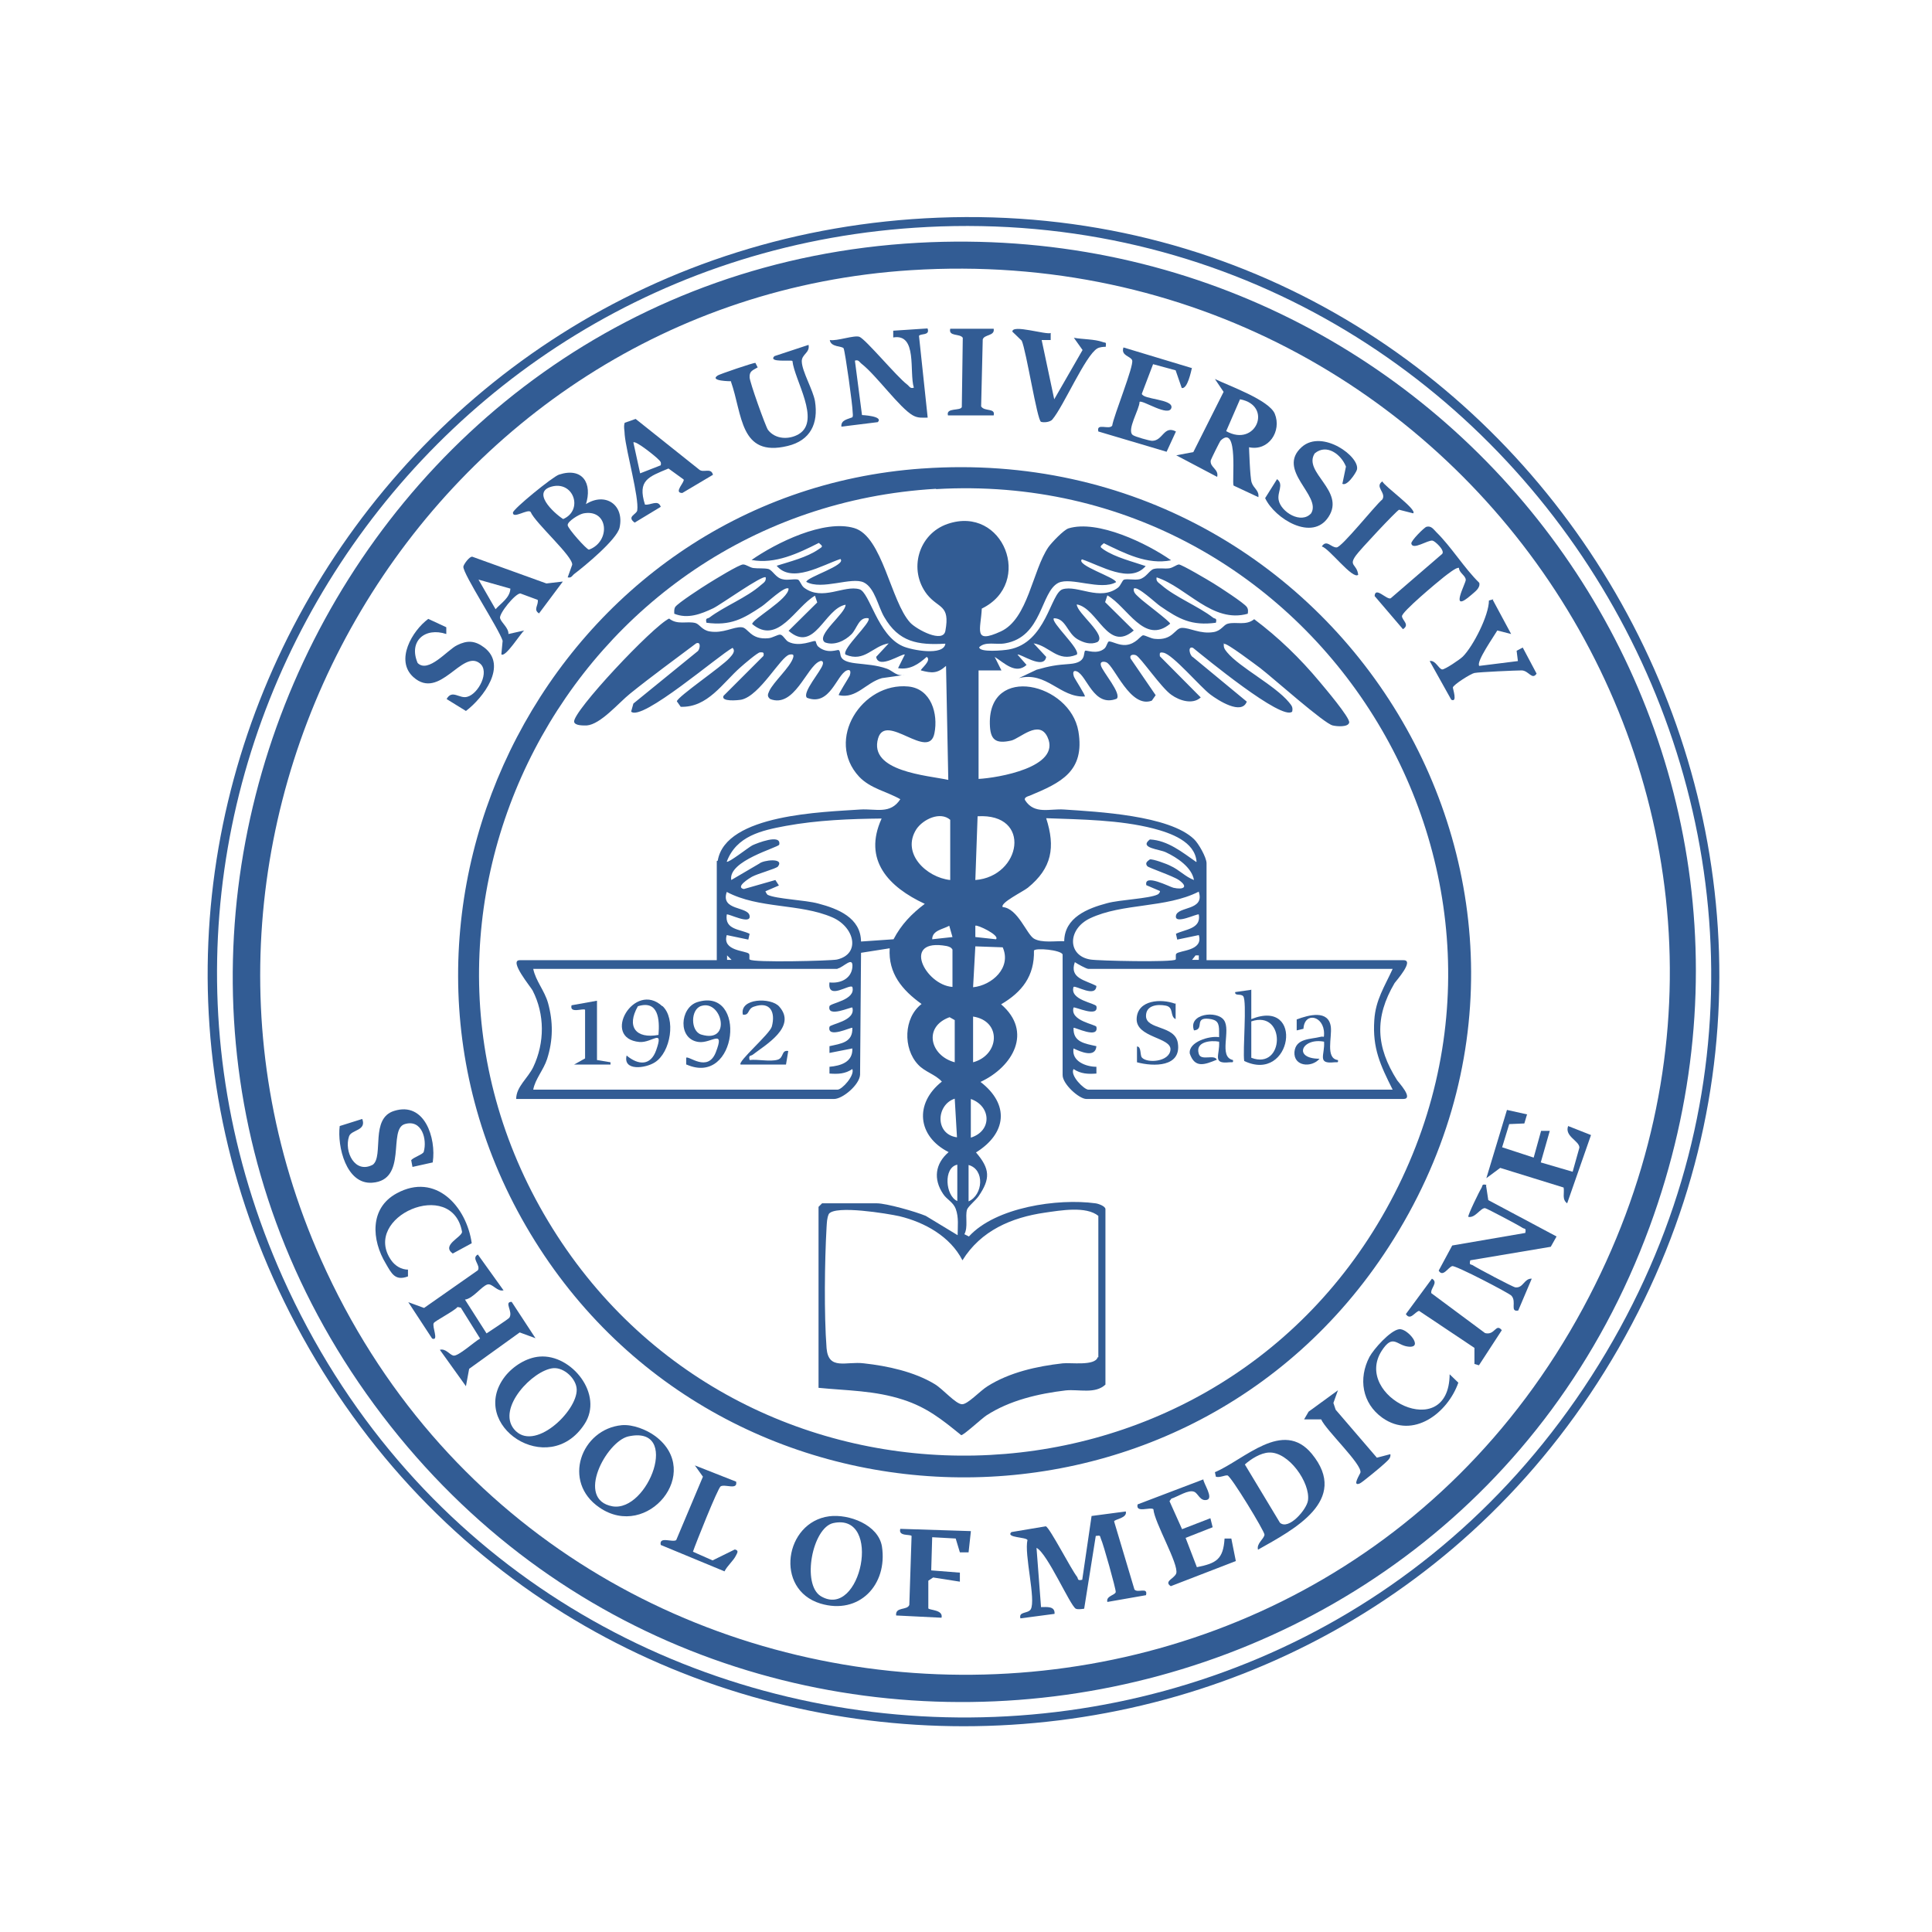
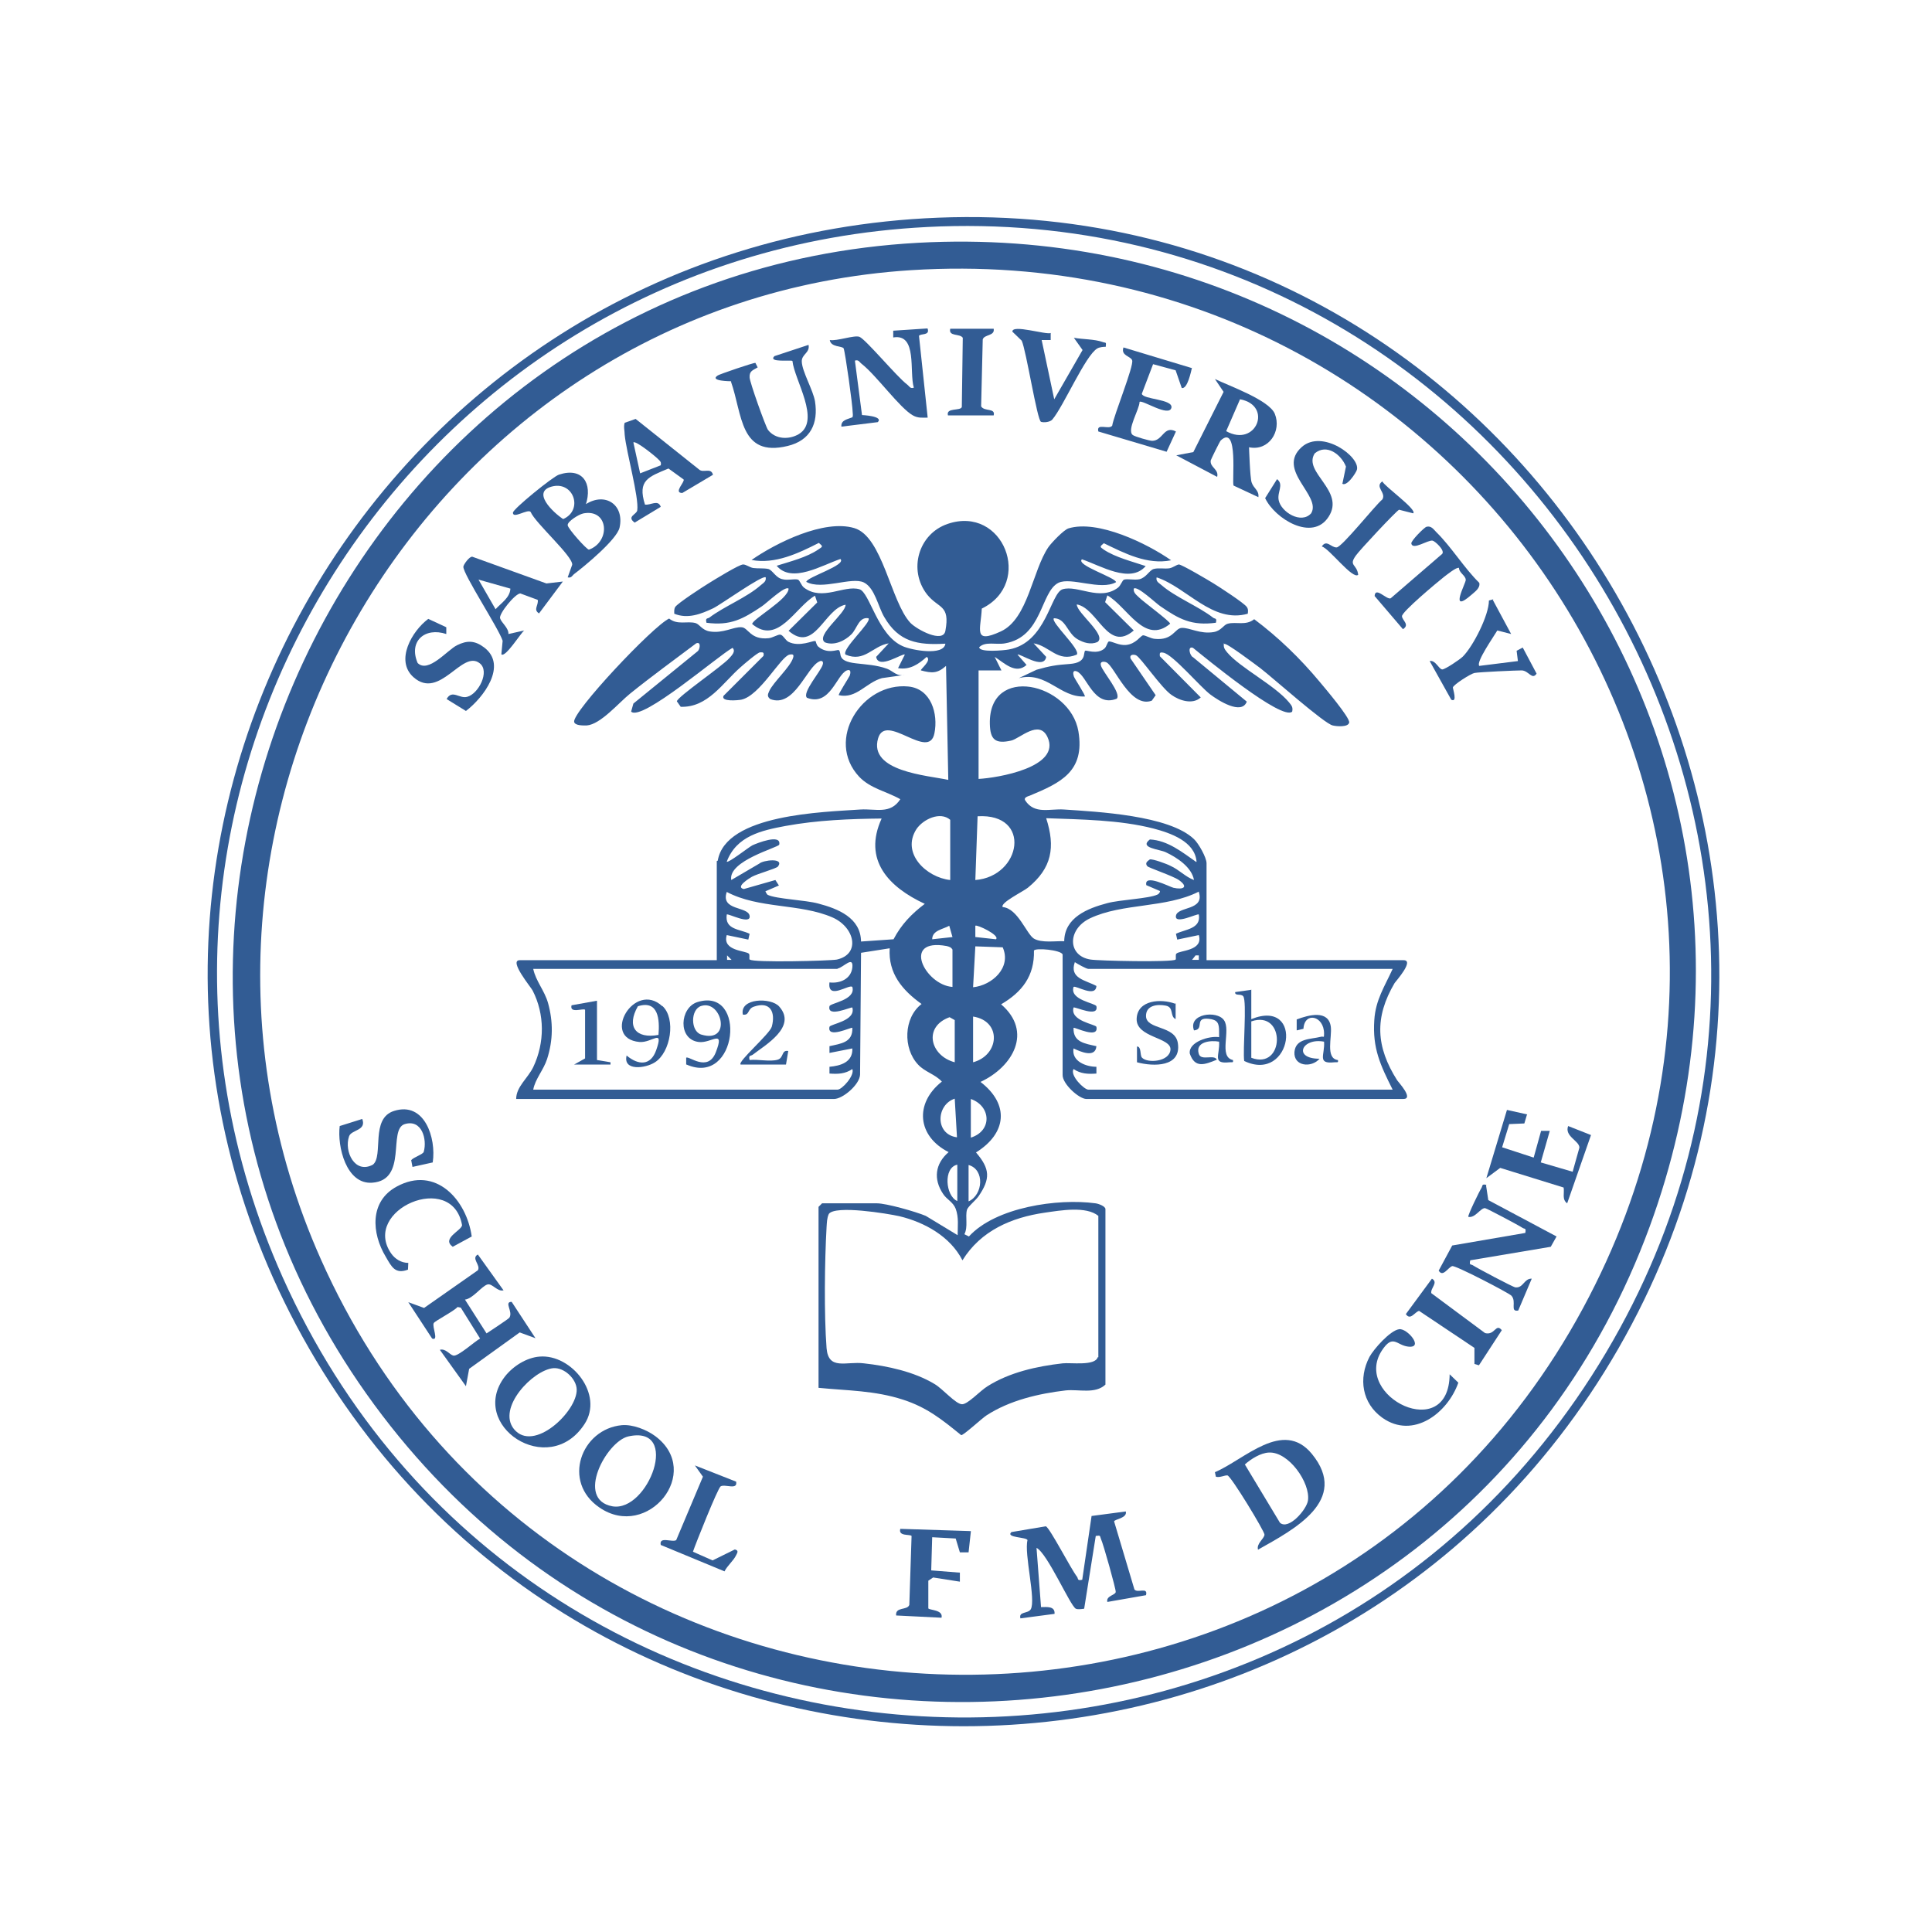
<svg xmlns="http://www.w3.org/2000/svg" id="uuid-ce3a174e-d0a0-4562-94c2-6beda9b8963a" data-name="Capa 2" viewBox="0 0 60 60">
  <defs>
    <style> .uuid-520c1af6-96bf-40f6-8833-a6d37aa0f041 { fill: none; } .uuid-965fbc64-6f11-4a56-b638-a27a6fb06b9a { clip-path: url(#uuid-5200a311-f83b-4cc9-989a-d24674651bfb); } .uuid-64caa8bc-0da6-451d-8fd8-ffff18528f1d { fill: #325c94; } </style>
    <clipPath id="uuid-5200a311-f83b-4cc9-989a-d24674651bfb">
      <rect class="uuid-520c1af6-96bf-40f6-8833-a6d37aa0f041" x="4.88" y="4.62" width="51.77" height="50.82" />
    </clipPath>
  </defs>
  <g id="uuid-3859c5d3-d5ad-476a-b5be-0949382e29a8" data-name="Capa 1">
    <g>
-       <rect class="uuid-520c1af6-96bf-40f6-8833-a6d37aa0f041" width="60" height="60" />
      <g class="uuid-965fbc64-6f11-4a56-b638-a27a6fb06b9a">
        <g>
          <rect class="uuid-520c1af6-96bf-40f6-8833-a6d37aa0f041" x="6.45" y="6.74" width="134.41" height="46.87" />
-           <path class="uuid-64caa8bc-0da6-451d-8fd8-ffff18528f1d" d="M28.65,14.55c12.97-.91,21.58,13.18,14.48,24.17-6.35,9.83-20.94,9.47-26.8-.65-5.74-9.91.9-22.72,12.31-23.52M29.07,15.18c-11.33.66-17.95,13.28-11.91,22.97,6.02,9.65,20.33,9.35,25.88-.58,5.79-10.36-2.16-23.07-13.97-22.38" />
          <path class="uuid-64caa8bc-0da6-451d-8fd8-ffff18528f1d" d="M34.96,46.93c.07.22-.36.25-.36.32l.63,2.11c.09.13.43-.09.36.18l-1.2.21c-.05-.19.25-.21.26-.31.01-.08-.39-1.51-.46-1.65-.04-.1,0-.11-.16-.09l-.36,2.26c-.08.01-.19.03-.26,0-.18-.1-.88-1.72-1.22-1.89l.14,1.84c.17,0,.44-.04.42.21l-1.06.14c-.06-.22.23-.14.32-.28.17-.29-.21-1.72-.1-2.15-.03-.1-.69-.07-.5-.25l1.07-.18c.13.06.78,1.33.97,1.57.04.06,0,.13.16.09l.29-1.98,1.06-.14Z" />
          <path class="uuid-64caa8bc-0da6-451d-8fd8-ffff18528f1d" d="M15.64,40.07c-.19.06-.35-.22-.5-.18-.18.05-.45.44-.7.47l.67,1.05s.69-.45.71-.49c.12-.19-.18-.49.07-.49l.74,1.13-.49-.18-1.57,1.13-.1.54-.81-1.13c.18-.05.3.15.42.18.15.03.66-.44.83-.53l-.6-.96-.1-.02c-.11.13-.7.43-.74.5-.06.11.17.57-.05.48l-.74-1.13.49.18,1.67-1.17c.1-.16-.22-.37,0-.49l.81,1.13Z" />
          <path class="uuid-64caa8bc-0da6-451d-8fd8-ffff18528f1d" d="M38.79,13.89s.03.95.08,1.09c.06.19.24.25.21.46l-.77-.36c-.06-.1.16-1.93-.4-1.4-.03.03-.3.58-.31.62-.03.22.26.27.2.51l-1.27-.67.53-.1.94-1.87-.27-.4c.43.21,1.68.65,1.86,1.08.22.54-.19,1.17-.8,1.04M38.08,13.39c.93.52,1.46-.8.43-.99l-.43.99Z" />
          <path class="uuid-64caa8bc-0da6-451d-8fd8-ffff18528f1d" d="M39.07,48.13c-.06-.19.19-.34.2-.47,0-.11-1.04-1.82-1.15-1.84-.08-.01-.25.08-.36.04l-.03-.14c.92-.39,2.11-1.66,3.01-.57,1.19,1.45-.58,2.36-1.66,2.97M39.41,45.11c-.26.01-.56.2-.75.37l1.09,1.81c.27.24.83-.41.87-.69.08-.55-.6-1.52-1.21-1.49" />
          <path class="uuid-64caa8bc-0da6-451d-8fd8-ffff18528f1d" d="M18.19,15.66c.61-.39,1.21.02,1.05.73-.09.37-1.07,1.18-1.4,1.43-.07.05-.09.14-.21.11l.14-.39c.03-.26-1.15-1.3-1.29-1.64-.08-.11-.56.23-.55.02,0-.11,1.24-1.12,1.43-1.18.73-.24,1.05.27.83.94M17.18,15.1c-.71.15,0,.82.31,1.02.62-.27.34-1.15-.31-1.02M18.1,15.95c-.11.02-.48.24-.47.36,0,.1.59.76.66.76.69-.25.61-1.3-.2-1.12" />
          <path class="uuid-64caa8bc-0da6-451d-8fd8-ffff18528f1d" d="M46.15,36.81l.07.46,2.12,1.13-.18.32-2.5.42c-.04.17.02.11.09.16.12.08,1.23.67,1.31.68.25.03.27-.28.51-.27l-.42.99c-.27.05-.04-.27-.21-.46-.07-.08-1.74-.95-1.84-.92-.13.04-.29.36-.42.14l.42-.78,2.27-.39c.03-.17-.02-.11-.09-.16-.12-.08-1.1-.6-1.16-.61-.14-.01-.31.32-.52.27-.03-.03.35-.81.41-.9.04-.07,0-.13.16-.09" />
          <path class="uuid-64caa8bc-0da6-451d-8fd8-ffff18528f1d" d="M28.81,10.21c.07.22-.22.14-.27.22l.27,2.54c-.17,0-.3.02-.46-.07-.41-.23-1.13-1.24-1.59-1.6-.07-.05-.09-.14-.21-.1l.22,1.69s.68.03.49.22l-1.13.14c-.02-.21.2-.23.34-.29.03-.05.01-.11.01-.16,0-.21-.23-1.86-.28-1.98-.04-.08-.4-.03-.43-.26.22.04.76-.16.92-.1.19.07,1.17,1.25,1.48,1.48.07.05.09.14.21.1-.15-.49.12-1.69-.64-1.56v-.21l1.06-.07Z" />
          <path class="uuid-64caa8bc-0da6-451d-8fd8-ffff18528f1d" d="M19.31,44.26c.34-.03.77.14,1.04.34,1.5,1.12-.24,3.24-1.73,2.22-1.18-.8-.57-2.44.69-2.56M19.51,44.61c-.68.16-1.65,1.96-.49,2.17,1.11.19,2.14-2.54.49-2.17" />
          <path class="uuid-64caa8bc-0da6-451d-8fd8-ffff18528f1d" d="M16.76,42.13c.99-.08,2,1.18,1.39,2.1-1.12,1.71-3.63.03-2.47-1.48.25-.32.67-.59,1.08-.62M17.18,42.49c-.63.06-1.75,1.23-1.22,1.89.61.75,1.97-.55,1.95-1.23-.01-.33-.39-.69-.73-.66" />
-           <path class="uuid-64caa8bc-0da6-451d-8fd8-ffff18528f1d" d="M25.75,47.09c.61-.08,1.53.26,1.64.94.18,1.19-.71,2.13-1.91,1.77-1.44-.44-1.11-2.53.27-2.71M25.88,47.3c-.65.14-.99,1.9-.39,2.27,1.25.75,1.93-2.6.39-2.27" />
          <path class="uuid-64caa8bc-0da6-451d-8fd8-ffff18528f1d" d="M22.71,11.84s-.7,0-.42-.18c.06-.04,1.11-.4,1.17-.39l.07.14c-.15.09-.26.11-.25.31,0,.14.49,1.51.57,1.63.23.3.66.31.96.13.69-.42-.14-1.68-.2-2.27-.04-.04-.77.06-.56-.15l1.06-.35c.05.25-.22.29-.21.52.01.31.35.88.41,1.23.11.69-.14,1.22-.85,1.39-1.49.36-1.4-.98-1.76-2" />
-           <path class="uuid-64caa8bc-0da6-451d-8fd8-ffff18528f1d" d="M37.37,45.94c0,.12.33.59.11.64-.21.05-.27-.2-.39-.25-.18-.08-.51.15-.71.21l-.06.08.39.87.88-.34.07.28-.84.33.35.91c.6-.12.82-.24.86-.89h.21s.14.7.14.7l-2.02.78c-.23-.15.12-.24.17-.4.08-.29-.68-1.58-.71-1.99-.1-.08-.56.13-.49-.15l2.05-.78Z" />
          <path class="uuid-64caa8bc-0da6-451d-8fd8-ffff18528f1d" d="M37.02,11.41c-.03.12-.14.68-.32.64l-.19-.55-.7-.19-.35.92c.04.18.97.16.92.43-.07.31-.9-.25-.99-.18,0,.23-.41.88-.21,1.03.06.05.52.18.6.18.34,0,.36-.49.74-.29l-.29.63-2.12-.63c-.07-.28.33-.04.43-.18.05-.32.68-1.86.62-2.03-.04-.13-.36-.14-.27-.4l2.12.64Z" />
          <path class="uuid-64caa8bc-0da6-451d-8fd8-ffff18528f1d" d="M47.42,34.62l-.08.27-.47.02-.22.72.98.32.23-.83h.27s-.28.98-.28.98l.99.29.21-.75c0-.21-.47-.35-.35-.67l.71.28-.74,2.12c-.17-.12-.08-.32-.11-.49l-1.97-.61-.43.32.64-2.12.63.14Z" />
          <path class="uuid-64caa8bc-0da6-451d-8fd8-ffff18528f1d" d="M22.15,14.74l-.96.57c-.29,0,.09-.35.04-.42l-.47-.34c-.62.26-.97.36-.73,1.12.17.03.41-.17.49.07l-.81.49c-.26-.19.06-.25.08-.38.06-.4-.34-1.81-.39-2.35,0-.12-.04-.25,0-.37l.34-.12,1.97,1.57c.13.12.37-.07.43.16M20.52,14.45c.02-.1-.01-.12-.07-.18-.07-.08-.71-.6-.78-.53l.21.96.64-.25Z" />
          <path class="uuid-64caa8bc-0da6-451d-8fd8-ffff18528f1d" d="M17.48,18.06l-.74.99c-.19-.12-.01-.25-.04-.42l-.54-.2c-.16,0-.67.63-.63.77.04.14.27.3.26.49l.49-.11c-.1.07-.59.86-.71.74l.04-.42c-.12-.38-1.23-2.07-1.22-2.3,0-.06.19-.33.28-.31l2.3.83.51-.06ZM15.85,18.28l-.99-.28.53.92c.17-.19.44-.35.46-.63" />
          <path class="uuid-64caa8bc-0da6-451d-8fd8-ffff18528f1d" d="M13.44,36.1l-.63.14-.04-.21c.07-.09.37-.18.39-.26.11-.39-.06-1.02-.59-.86-.53.16.1,1.74-1.01,1.82-.81.06-1.09-1.13-1.01-1.76l.7-.22c.14.37-.34.33-.41.54-.16.47.18,1.18.74.88.34-.27-.09-1.44.66-1.67.95-.3,1.31.85,1.2,1.59" />
          <path class="uuid-64caa8bc-0da6-451d-8fd8-ffff18528f1d" d="M13.86,19.49v.2c-.66-.22-1.18.22-.89.9.33.33.92-.4,1.22-.55.32-.16.56-.15.85.07.73.56-.03,1.56-.57,1.97l-.6-.37c.17-.31.4,0,.64-.07.35-.09.71-.79.39-1.04-.55-.44-1.24,1.16-2.06.43-.58-.52-.04-1.44.46-1.81l.56.26Z" />
          <path class="uuid-64caa8bc-0da6-451d-8fd8-ffff18528f1d" d="M41.69,15.02l.11-.53c-.15-.38-.6-.72-.97-.41-.38.59.96,1.16.43,1.97-.5.78-1.67.06-1.97-.58l.37-.59c.22.17,0,.4.05.65.07.37.7.76,1.01.41.33-.55-1.1-1.34-.29-2.06.64-.56,1.82.31,1.71.71-.03.1-.33.56-.47.42" />
          <path class="uuid-64caa8bc-0da6-451d-8fd8-ffff18528f1d" d="M45.3,17.64c-.06-.04-.38.22-.46.28-.19.15-1.32,1.09-1.3,1.22.01.13.25.26.03.4l-.88-1.03c.02-.31.38.13.5.07l1.6-1.38c.09-.11-.23-.4-.3-.41-.14-.03-.62.31-.66.09-.02-.08.4-.5.47-.52.15-.04.22.08.31.17.46.45.86,1.11,1.33,1.57.04.16-.14.28-.24.37-.72.63-.17-.37-.18-.46,0-.14-.22-.22-.21-.39" />
          <path class="uuid-64caa8bc-0da6-451d-8fd8-ffff18528f1d" d="M32.63,10.35v.21h-.28l.39,1.84.88-1.53-.27-.38c.27.05.64.04.89.13.1.04.12-.02.1.15-.08,0-.19.01-.26.05-.37.21-1.05,1.8-1.4,2.21-.07.08-.26.1-.35.07-.12-.04-.46-2.22-.6-2.52l-.29-.28c-.01-.24,1.05.11,1.2.04" />
          <path class="uuid-64caa8bc-0da6-451d-8fd8-ffff18528f1d" d="M46.36,18.63l.57,1.06-.43-.11c-.09.16-.67.98-.56,1.1l1.2-.15-.04-.32.19-.1.43.81c-.14.21-.24-.09-.46-.1-.17,0-1.32.05-1.47.08-.11.02-.65.36-.67.45,0,.05.15.48-.05.38l-.67-1.2c.18-.04.28.25.39.26.09,0,.55-.31.64-.4.32-.32.81-1.28.81-1.74l.14-.04Z" />
          <path class="uuid-64caa8bc-0da6-451d-8fd8-ffff18528f1d" d="M30.15,47.57l-.07.64h-.27s-.13-.43-.13-.43l-.73-.04-.03,1.03.89.07v.28l-.83-.13-.15.1v.86c.04.06.47.04.41.29l-1.41-.07c-.03-.28.35-.15.41-.33l.07-2.14c-.05-.06-.42.02-.35-.22l2.19.07Z" />
-           <path class="uuid-64caa8bc-0da6-451d-8fd8-ffff18528f1d" d="M12.67,39.43v.21c-.4.15-.51-.09-.69-.4-.44-.73-.51-1.72.34-2.18,1.21-.66,2.17.41,2.33,1.55l-.59.32c-.36-.26.27-.5.29-.67-.3-1.71-3.14-.47-2.2.88.12.17.31.29.53.29" />
+           <path class="uuid-64caa8bc-0da6-451d-8fd8-ffff18528f1d" d="M12.67,39.43c-.4.15-.51-.09-.69-.4-.44-.73-.51-1.72.34-2.18,1.21-.66,2.17.41,2.33,1.55l-.59.32c-.36-.26.27-.5.29-.67-.3-1.71-3.14-.47-2.2.88.12.17.31.29.53.29" />
          <path class="uuid-64caa8bc-0da6-451d-8fd8-ffff18528f1d" d="M45.02,42.68l.27.26c-.33.94-1.4,1.77-2.36,1.09-.63-.45-.75-1.22-.4-1.89.13-.24.64-.82.92-.86.25-.04.79.6.28.54-.36-.04-.47-.41-.82.13-.91,1.42,2.09,2.9,2.11.73" />
          <path class="uuid-64caa8bc-0da6-451d-8fd8-ffff18528f1d" d="M22.86,46.01c.06.28-.34.07-.48.15-.09.06-.78,1.79-.86,2.03l.61.27.69-.34c.13.03.08.1.04.18-.08.17-.27.32-.36.5l-1.98-.82c-.06-.28.36-.07.48-.15l.83-1.97-.25-.35,1.27.5Z" />
          <path class="uuid-64caa8bc-0da6-451d-8fd8-ffff18528f1d" d="M43.88,15.94l-.43-.11c-.09.04-1.24,1.27-1.34,1.42-.24.33.03.26.07.6-.17.16-.9-.82-1.13-.88.15-.23.29.04.46.03.16,0,1.19-1.3,1.42-1.49.13-.21-.25-.39,0-.56.06.15,1.08.87.96.99" />
          <path class="uuid-64caa8bc-0da6-451d-8fd8-ffff18528f1d" d="M45.93,42.4l-.14-.04v-.5s-1.72-1.15-1.72-1.15c-.14.04-.27.31-.41.1l.81-1.1c.21.12-.05.29-.02.45l1.67,1.24c.31.08.33-.32.52-.09l-.71,1.09Z" />
-           <path class="uuid-64caa8bc-0da6-451d-8fd8-ffff18528f1d" d="M41.55,43.18l-.14.39.07.21,1.28,1.49.42-.11c.02.13-.09.2-.17.28-.09.09-.72.61-.78.63-.26.11.02-.31.02-.34.05-.26-1.07-1.31-1.22-1.65h-.53s.14-.24.14-.24l.92-.67Z" />
          <path class="uuid-64caa8bc-0da6-451d-8fd8-ffff18528f1d" d="M30.86,10.21c.04.23-.29.17-.34.33l-.05,2.08c.1.17.45.04.39.28h-1.42c-.07-.25.39-.13.43-.26l.03-2.15c-.09-.14-.45-.03-.39-.28h1.34Z" />
          <path class="uuid-64caa8bc-0da6-451d-8fd8-ffff18528f1d" d="M22.29,26.73c.24-1.45,3.3-1.51,4.43-1.59.48-.03.93.16,1.24-.32-.42-.24-.93-.33-1.28-.7-1.06-1.14.09-2.94,1.53-2.8.71.07.93.85.81,1.45-.17.88-1.51-.66-1.75.16-.3,1.03,1.53,1.15,2.18,1.29l-.07-3.54c-.27.24-.44.23-.78.14-.03-.03.35-.31.18-.42-.26.23-.52.41-.89.35l.21-.42c-.06-.06-.82.48-.89.07l.39-.42c-.5.08-.75.6-1.34.35-.14-.16.83-1.02.71-1.13-.3-.05-.35.32-.53.5-.2.2-.53.36-.82.25-.31-.21.65-.9.64-1.17-.66.12-.96,1.52-1.77.81l.89-.88-.07-.21c-.61.35-1.15,1.55-1.95.88,0-.15,1.13-.77,1.13-1.1-.11-.1-.69.46-.83.55-.58.39-.97.61-1.72.51-.04-.16.03-.12.09-.16.46-.35,1.16-.62,1.6-1.01.08-.07.17-.11.15-.24-.09-.09-1.4.85-1.63.96-.38.18-.79.34-1.21.17,0-.08-.01-.14.03-.21.08-.12.85-.62,1.03-.73.16-.1.97-.6,1.08-.59.09,0,.2.09.31.11.15.02.33,0,.47.03.14.04.23.28.45.32.16.04.34-.02.47.01.06.02.1.18.19.25.57.43,1.24-.09,1.72.05.32.09.56,1.43,1.35,1.77.27.12,1.27.31,1.32-.08-.86.05-1.45-.05-1.9-.83-.19-.32-.29-.9-.63-1.07-.38-.19-1.3.25-1.79-.02.02-.15,1.26-.52,1.06-.71-.57.19-1.51.77-1.98.21.41-.13.94-.26,1.3-.51.14-.09.14-.09.01-.2-.63.32-1.36.67-2.09.53.76-.53,2.25-1.27,3.19-.99.88.26,1.13,2.28,1.74,2.94.2.21,1.02.65,1.09.25.15-.82-.21-.68-.57-1.13-.59-.76-.27-1.88.64-2.19,1.73-.59,2.68,1.84,1.06,2.63-.03.65-.28,1.11.59.71.85-.39.98-1.89,1.48-2.62.1-.14.47-.53.62-.58.91-.28,2.45.47,3.19.99-.74.15-1.45-.22-2.09-.53-.13.11-.13.11,0,.2.36.24.89.37,1.3.51-.48.56-1.41-.02-1.98-.21-.2.18,1.04.56,1.06.71-.48.27-1.4-.17-1.79.02-.56.28-.49,1.68-1.66,1.88-.28.05-.61-.07-.8.12,0,.17.76.1.92.07,1.17-.21,1.29-1.75,1.67-1.87.47-.14,1.15.38,1.72-.05.09-.07.13-.23.19-.25.13-.03.3.02.47-.01.22-.05.31-.28.45-.32.15-.04.32,0,.48-.02.12-.02.22-.11.3-.12.09,0,.92.49,1.08.59.18.11.95.61,1.03.73.05.07.04.14.03.21-1.1.31-1.89-.82-2.83-1.13-.03.13.07.17.15.24.42.37,1.15.66,1.6,1.01.06.05.13,0,.09.16-.75.1-1.14-.11-1.72-.51-.14-.09-.72-.65-.83-.55-.02.13.09.2.17.28.13.13.96.74.96.81-.8.67-1.33-.53-1.95-.88l-.07.21.89.88c-.81.7-1.11-.69-1.77-.81,0,.27.95.96.64,1.17-.21.09-.43.02-.62-.09-.32-.19-.36-.65-.73-.65-.12.11.84.97.71,1.13-.6.25-.84-.27-1.34-.35l.39.42c-.07.42-.82-.12-.89-.07l.28.32c-.34.31-.7-.07-.99-.25l.21.42h-.71v3.37c.58-.03,2.58-.36,2.14-1.3-.26-.56-.86.05-1.13.11-.49.11-.65-.03-.66-.52-.04-1.86,2.49-1.27,2.75.23.21,1.25-.55,1.6-1.51,2-.06.02-.2.06-.14.15.29.44.76.25,1.2.28,1.04.07,3.27.18,4.04.92.14.13.39.57.39.75v3.01h6.12c.34,0-.23.64-.28.71-.63,1.07-.58,1.98.08,3.02.03.05.53.58.19.58h-9.84c-.23,0-.75-.47-.74-.75v-3.74c-.06-.14-.84-.21-.89-.12.02.79-.37,1.29-1.02,1.67.99.85.37,1.94-.64,2.41.91.7.81,1.6-.14,2.19.44.51.45.82.08,1.36-.09.13-.33.32-.36.42-.06.22.04.53-.08.76l.14.07c.83-.91,2.76-1.19,3.93-1.03.09.01.31.09.31.18v5.45c-.32.3-.82.14-1.23.18-.85.1-1.75.31-2.47.78-.15.1-.71.62-.78.61-.59-.48-1.06-.86-1.8-1.1-.89-.29-1.73-.28-2.63-.37v-5.62l.11-.11h1.7c.3,0,1.21.26,1.52.39l.99.6c0-.27.04-.55-.06-.82-.08-.21-.28-.29-.39-.46-.31-.46-.25-.94.17-1.3-.97-.49-1.07-1.51-.21-2.19-.21-.23-.53-.3-.74-.53-.47-.5-.45-1.45.11-1.88-.6-.43-1.04-.95-.99-1.73l-.89.14-.03,3.79c-.02.31-.54.75-.81.75h-9.87c0-.38.36-.64.53-.99.36-.76.36-1.64-.02-2.38-.05-.1-.75-.94-.4-.94h6.12v-3.08ZM29.51,27.33v-1.87c-.31-.27-.84-.02-1.05.29-.48.75.31,1.5,1.05,1.58M30.29,27.33c1.43-.11,1.77-2.08.07-1.98l-.07,1.98ZM27.39,25.42c-.99.01-2.01.05-2.99.23-.75.14-1.53.31-1.83,1.11.05.05.68-.45.8-.51.13-.06.9-.37.83-.02-.02.09-1.6.5-1.49,1.1l.87-.51c.12-.11.79-.19.58.09-.06.07-.63.22-.81.32-.07.04-.53.32-.25.38l.98-.28.11.17-.42.18s.04.09.07.11c.27.13,1.17.16,1.57.27.61.16,1.32.44,1.33,1.18l1.01-.07c.24-.46.56-.79.97-1.1-1.12-.52-1.93-1.36-1.34-2.65M37.16,26.76c-.05-.63-.81-.89-1.34-1.03-1.05-.27-2.25-.28-3.33-.32.29.9.18,1.55-.57,2.16-.15.12-.87.47-.78.6.47.04.74.84.97.98.24.14.66.07.94.08.01-.74.73-1.02,1.33-1.18.4-.11,1.3-.14,1.57-.27.03-.01.09-.08.07-.11l-.42-.18c-.08-.37.72.05.84.08.31.07.48-.02.17-.24-.19-.13-.94-.38-.98-.43-.08-.1,0-.15.08-.21.09-.02.53.14.64.2.27.12.46.34.73.44-.07-.4-.53-.7-.87-.86-.2-.1-.85-.13-.5-.4.56.03,1.01.4,1.44.7M23.29,29.8c.09.1,2.5.04,2.7,0,.75-.17.55-1.01-.14-1.31-1.02-.44-2.28-.26-3.28-.79-.2.59.66.44.71.74.05.3-.67-.08-.71-.04-.07.48.41.45.71.6l-.04.18-.67-.14c-.15.5.6.48.69.58.03.04,0,.16.02.18M37.23,27.69c-1.02.52-2.37.35-3.38.83-.71.34-.7,1.17.02,1.28.24.04,2.55.09,2.64,0,.02-.02-.01-.15.02-.18.09-.11.85-.08.7-.58l-.67.14-.04-.18c.28-.14.79-.15.71-.6-.04-.04-.76.33-.71.04.05-.3.9-.15.71-.74M29.58,29.1l-.1-.35c-.19.11-.53.14-.53.42l.64-.07ZM30.93,29.17c.14-.12-.6-.47-.64-.42v.35s.64.07.64.07ZM29.58,30.66v-1.17c-.04-.07-.1-.09-.18-.11-1.42-.26-.67,1.21.18,1.27M30.22,30.66c.59-.06,1.2-.61.92-1.24l-.85-.03-.07,1.27ZM22.72,29.81l-.14-.14v.14h.14ZM37.23,29.67h-.1l-.11.14h.21v-.14ZM26.01,30.09h-9.45c.08.38.35.67.46,1.06.16.58.16,1.15-.03,1.74-.11.34-.37.62-.43.95h9.45c.14,0,.54-.44.46-.64-.22.15-.44.16-.71.14v-.21c.34-.03.73-.14.71-.57l-.71.14v-.21c.35-.08.73-.11.71-.57-.03-.03-.79.35-.71-.03.02-.09.83-.18.71-.6-.03-.03-.79.33-.71-.04.02-.1.83-.19.71-.6-.09-.1-.78.43-.71-.14.33.04.67-.11.71-.46.04-.39-.28,0-.46.03M43.25,30.09h-9.45c-.06,0-.35-.16-.42-.21-.18.51.34.56.67.74-.02.38-.65-.03-.71.03-.13.41.68.5.71.6.08.37-.68,0-.71.04-.12.42.69.52.71.6.08.39-.68,0-.71.03-.02.45.36.49.71.57-.03.38-.5.17-.71.07-.07.4.39.57.71.57v.21c-.26.02-.49.01-.71-.14-.12.2.33.64.46.64h9.45c-.38-.76-.63-1.28-.57-2.16.04-.63.32-1.04.57-1.59M29.65,32.99v-1.31l-.16-.09c-.83.3-.6,1.2.16,1.4M30.22,32.99c.82-.22.9-1.28,0-1.42v1.42ZM29.65,34.12c-.58.19-.62,1.11.07,1.2l-.07-1.2ZM30.15,35.33c.67-.21.63-.98,0-1.2v1.2ZM29.73,36.17c-.44.09-.37.97,0,1.13v-1.13ZM30.08,37.31c.45-.2.51-.99,0-1.13v1.13ZM34.11,42.15v-4.39c-.38-.31-1.17-.17-1.66-.1-1.04.15-1.99.56-2.56,1.48-.38-.74-1.17-1.18-1.96-1.37-.36-.08-1.99-.35-2.19-.07-.06.13-.06.27-.07.41-.06,1.06-.08,2.71,0,3.76.06.7.61.4,1.16.47.73.08,1.56.26,2.19.64.26.15.66.63.86.63.18,0,.56-.42.79-.56.68-.43,1.53-.62,2.33-.71.24-.03,1.01.09,1.09-.19" />
          <path class="uuid-64caa8bc-0da6-451d-8fd8-ffff18528f1d" d="M25.33,19.91s.03.13.08.17c.29.25.61.08.64.11.11.1-.09.34.53.41.33.04.64.05.97.17.17.06.3.25.55.19l-.71.1c-.5.14-.79.65-1.34.53-.03-.02.31-.54.34-.61.03-.09.04-.21-.09-.16-.32.13-.52,1.13-1.24.85-.16-.16.44-.83.49-1.03.03-.09-.02-.14-.1-.1-.4.17-.78,1.46-1.53,1.17-.1-.08-.08-.14-.03-.25.13-.28.65-.74.74-1.03.03-.1,0-.12-.11-.1-.27.05-.92,1.28-1.5,1.4-.11.02-.64.07-.55-.12l1.24-1.24c.02-.1,0-.12-.11-.11-.08.01-.5.37-.6.46-.56.49-1.02,1.26-1.86,1.23l-.12-.17c.03-.15,1.4-1.08,1.63-1.34.07-.08.21-.21.1-.32-.42.22-2.82,2.3-3.15,1.98l.07-.25,1.99-1.62c.07-.04.13-.32-.04-.25-.69.52-1.38,1.02-2.05,1.56-.35.28-.92.96-1.35.99-.11,0-.36.01-.39-.11-.06-.31,2.44-2.97,2.95-3.21.26.21.56.07.82.14.13.04.2.22.44.26.42.07.74-.15.99-.13.21.01.27.4.84.34.12-.01.29-.12.36-.11.08,0,.16.17.25.22.35.18.79-.05.83-.02" />
          <path class="uuid-64caa8bc-0da6-451d-8fd8-ffff18528f1d" d="M38.01,19.97c-.02.14.02.19.1.29.39.47,1.48,1.02,1.92,1.55.08.1.13.15.1.29-.31.3-2.72-1.69-3.08-1.98-.18-.07-.1.25,0,.29l1.67,1.38c-.16.43-.89-.04-1.13-.22-.31-.23-1.17-1.25-1.46-1.3-.11-.02-.12,0-.11.11l1.27,1.28c-.25.23-.66.1-.91-.08-.31-.21-.96-1.17-1.1-1.23-.07-.03-.21-.03-.17.1l.78,1.14-.12.17c-.67.25-1.16-1.08-1.41-1.19-.07-.03-.21-.04-.17.1.05.19.65.87.49,1.03-.72.28-.92-.72-1.24-.85-.13-.05-.12.07-.09.16.03.08.37.59.34.62-.78.04-1.18-.79-2.05-.57l.55-.26c.42-.12.61-.15,1.03-.18.54-.04.41-.34.48-.41.03-.03.37.13.6-.07.07-.06.09-.21.14-.22.11,0,.31.13.53.11.31-.03.45-.29.53-.3.07,0,.24.1.36.11.57.06.62-.33.84-.34.25-.01.57.2.99.13.24-.04.31-.23.44-.26.26-.07.56.07.82-.14.75.56,1.43,1.22,2.03,1.94.15.18.95,1.12.92,1.27-.03.15-.39.12-.51.09-.26-.05-1.86-1.48-2.25-1.78-.11-.08-1.07-.81-1.12-.75" />
          <path class="uuid-64caa8bc-0da6-451d-8fd8-ffff18528f1d" d="M38.86,30.73v.92c1.66-.67,1.27,2.01-.22,1.3-.05-.33.09-1.85-.03-2.01-.07-.09-.27,0-.25-.13l.49-.07ZM38.86,32.85c1.04.4,1.08-1.5,0-1.13v1.13Z" />
          <path class="uuid-64caa8bc-0da6-451d-8fd8-ffff18528f1d" d="M36.51,31.16v.49c-.19-.09-.04-.37-.31-.42-.26-.05-.61-.01-.61.32,0,.44.91.28.99.85.11.74-.75.73-1.27.59v-.49c.14,0,.09.26.15.34.16.19.86.14.89-.24.03-.39-1.08-.37-1.05-.97.03-.58.76-.62,1.19-.46" />
          <path class="uuid-64caa8bc-0da6-451d-8fd8-ffff18528f1d" d="M41.55,32.92c.02.1-.03.06-.11.07-.55.06-.29-.23-.32-.64-.69-.13-.98.53-.14.53-.25.29-.81.24-.78-.21.04-.43.5-.39.81-.47.1-.03.11.06.11-.1,0-.56-.61-.69-.64-.15l-.21.05v-.34c.37-.14.99-.31,1.06.23.04.32-.17.97.21,1.03" />
          <path class="uuid-64caa8bc-0da6-451d-8fd8-ffff18528f1d" d="M38.29,32.92c.02.1-.03.06-.11.07-.55.06-.29-.23-.32-.64-.26-.05-.75,0-.63.38.07.23.48,0,.56.18-.37.15-.68.28-.84-.19-.05-.36.61-.56.91-.51,0-.06,0-.12,0-.18,0-.26-.05-.36-.32-.39-.47-.05-.12.33-.46.36-.19-.52.71-.63.93-.32.23.32-.18,1.14.28,1.24" />
          <path class="uuid-64caa8bc-0da6-451d-8fd8-ffff18528f1d" d="M20.57,31.24c.43.39.26,1.44-.23,1.75-.29.19-1,.28-.88-.21.37.31.75.32.92-.17.24-.69-.12-.22-.52-.25-1.21-.11-.16-1.92.71-1.11M20.45,32.14c.04-.48,0-1.09-.64-.89-.36.63-.07,1.02.64.89" />
          <path class="uuid-64caa8bc-0da6-451d-8fd8-ffff18528f1d" d="M21.31,33.06v-.21c.07-.08.67.47.92-.17.29-.75-.14-.27-.53-.32-.66-.08-.59-1.07-.04-1.24,1.55-.48,1.25,2.64-.34,1.94M21.78,31.24c-.34.1-.34.79,0,.89.96.29.64-1.09,0-.89" />
          <path class="uuid-64caa8bc-0da6-451d-8fd8-ffff18528f1d" d="M23,33.06c-.1-.09.91-.95.97-1.18.12-.45-.05-.79-.55-.62-.22.07-.13.28-.35.25-.11-.52.88-.54,1.13-.25.56.63-.43,1.19-.83,1.5-.06.04-.13,0-.09.16.26-.03.63.06.87-.01.2-.06.11-.31.33-.27l-.07.42h-1.42Z" />
          <path class="uuid-64caa8bc-0da6-451d-8fd8-ffff18528f1d" d="M18.54,31.08v1.84l.42.07v.07h-1.13l.34-.19v-1.51c-.05-.06-.49.13-.42-.14l.78-.14Z" />
          <path class="uuid-64caa8bc-0da6-451d-8fd8-ffff18528f1d" d="M28.51,7.54c16.41-.9,28.42,15.04,22.72,30.56-6.2,16.88-28.95,20.04-39.61,5.52C1.04,29.22,10.71,8.52,28.51,7.54M28.3,8.39c-15.01.95-24.45,17.01-18.33,30.73,7.34,16.46,30.62,17.37,39.19,1.51,8.29-15.33-3.61-33.33-20.86-32.24" />
          <path class="uuid-64caa8bc-0da6-451d-8fd8-ffff18528f1d" d="M29.14,6.76c18.27-.72,30.26,19.23,21.12,35.12-9,15.64-31.66,15.64-40.66,0C.76,26.5,11.55,7.45,29.14,6.76M28.79,7.05C12.58,7.87,2.11,24.75,8.78,39.67c7.66,17.11,31.52,18.46,41.1,2.33,9.42-15.86-2.76-35.89-21.1-34.95" />
        </g>
      </g>
    </g>
  </g>
</svg>